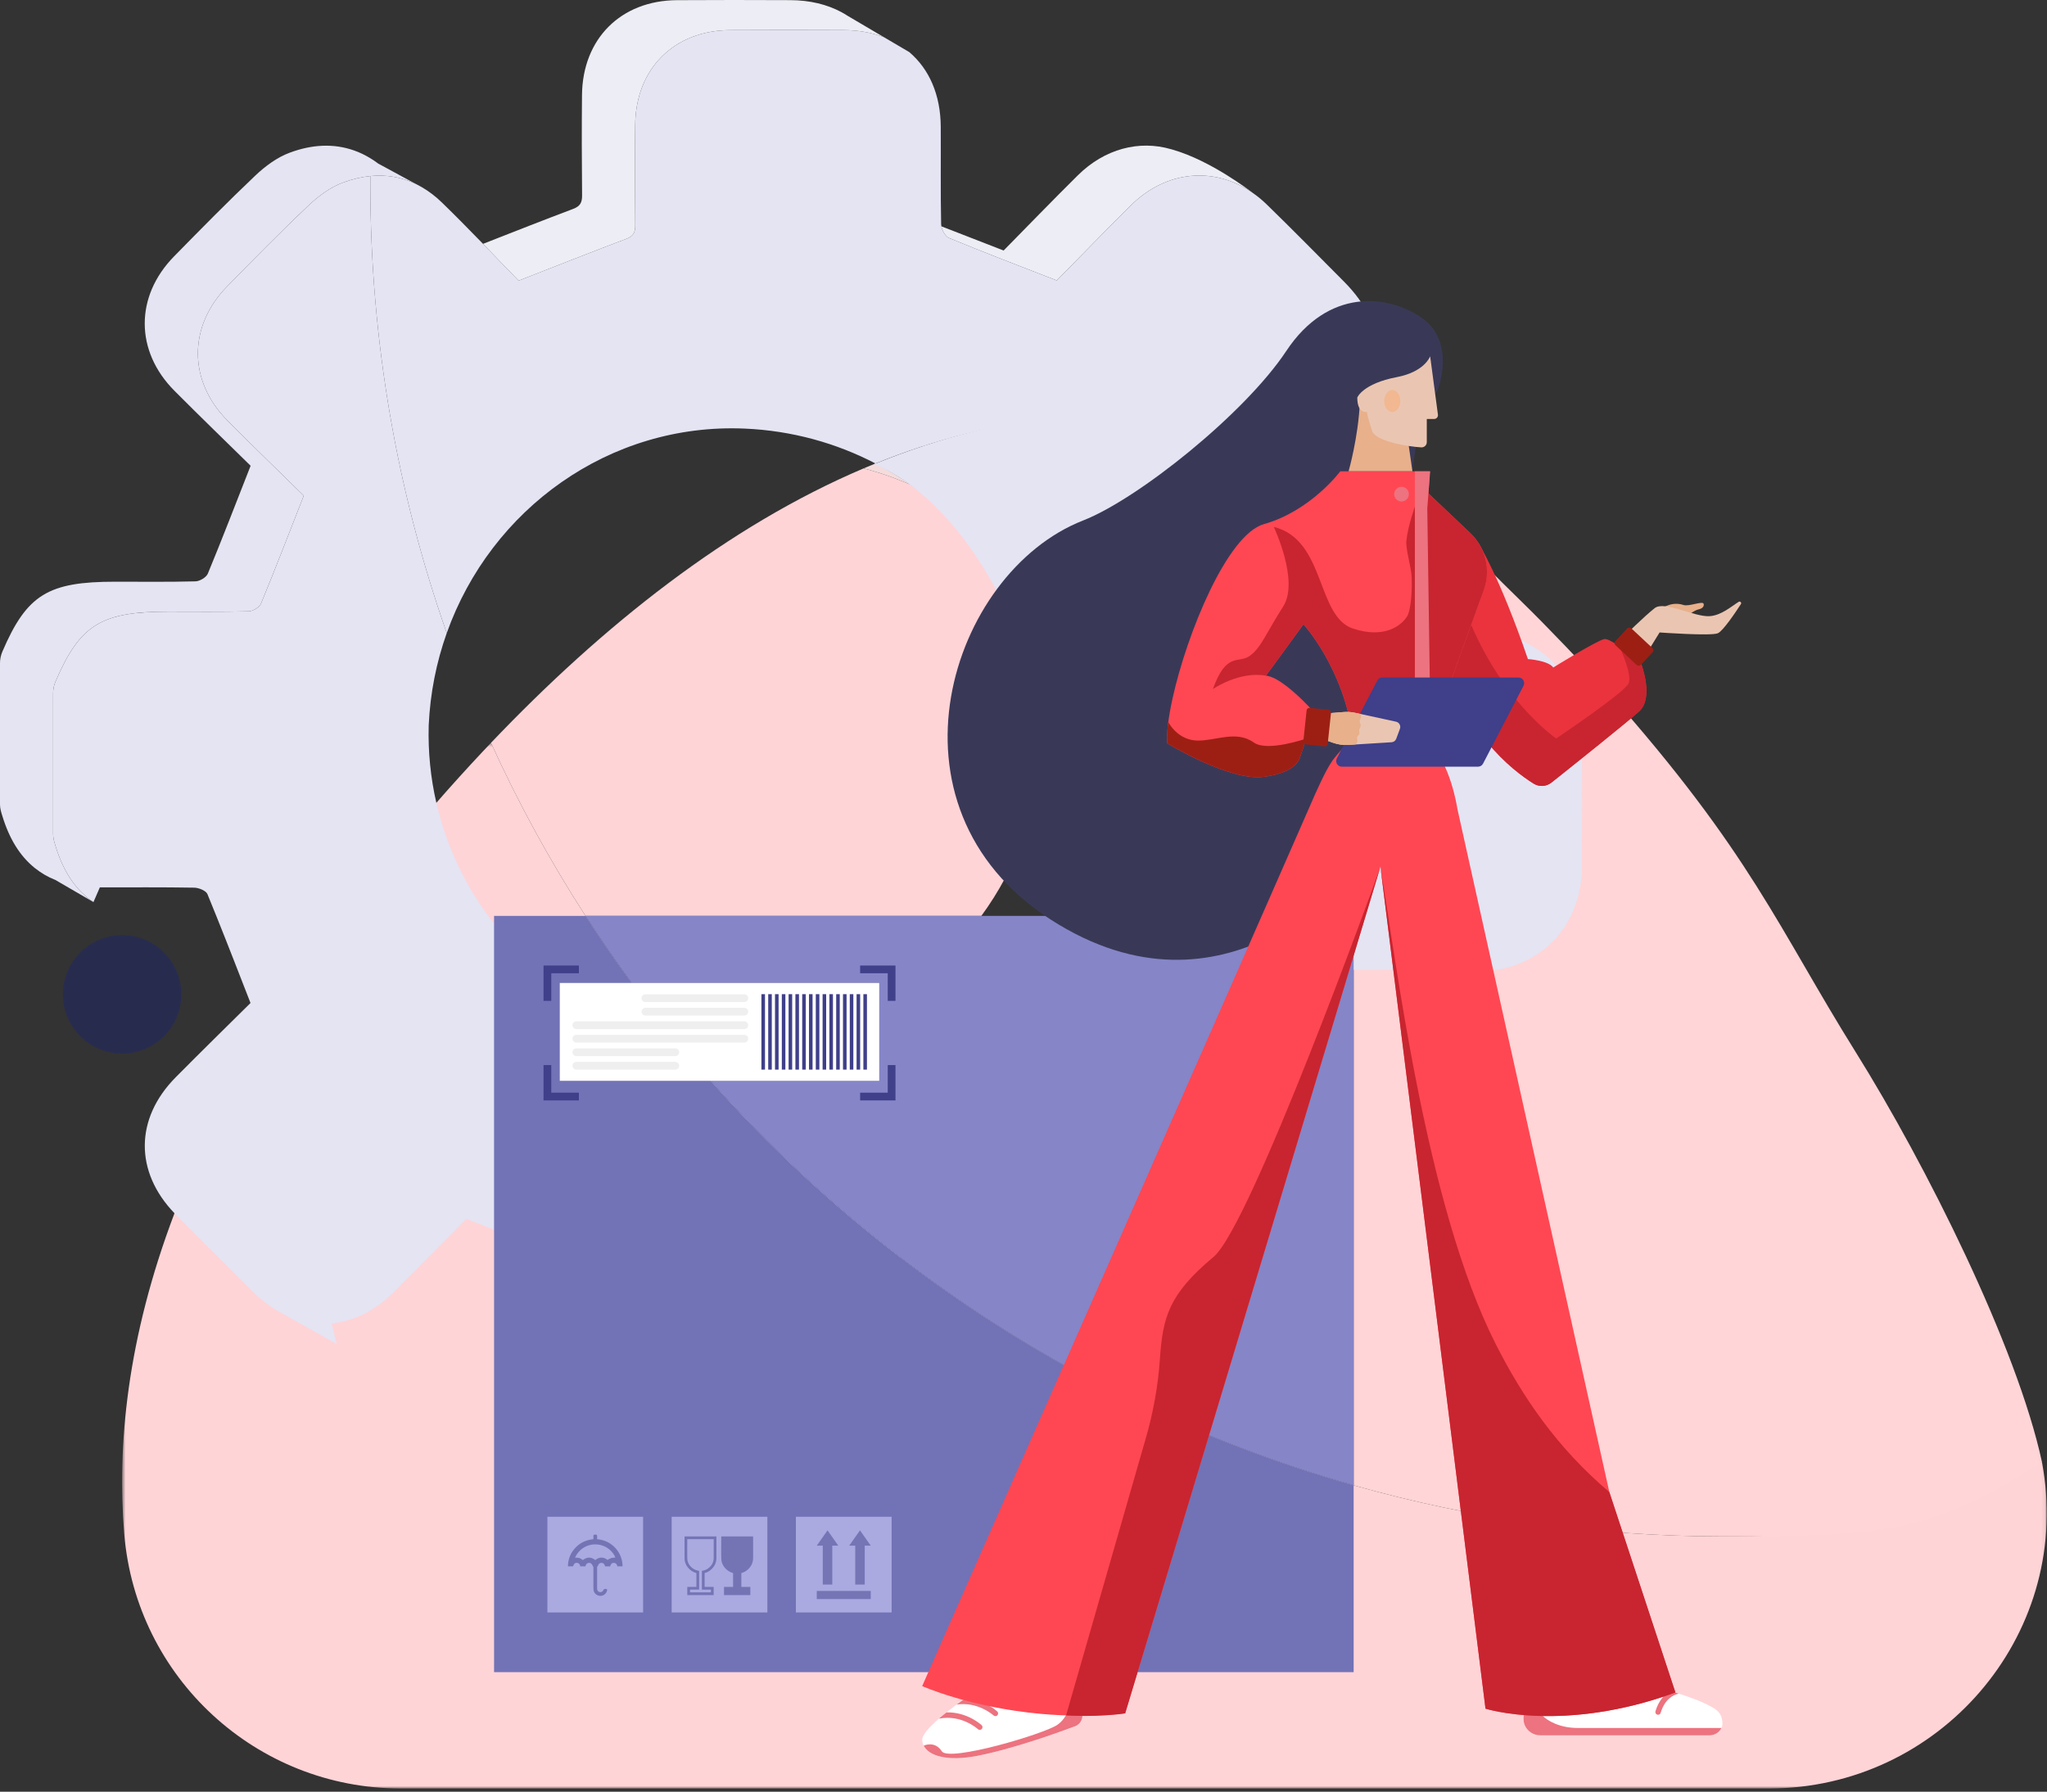
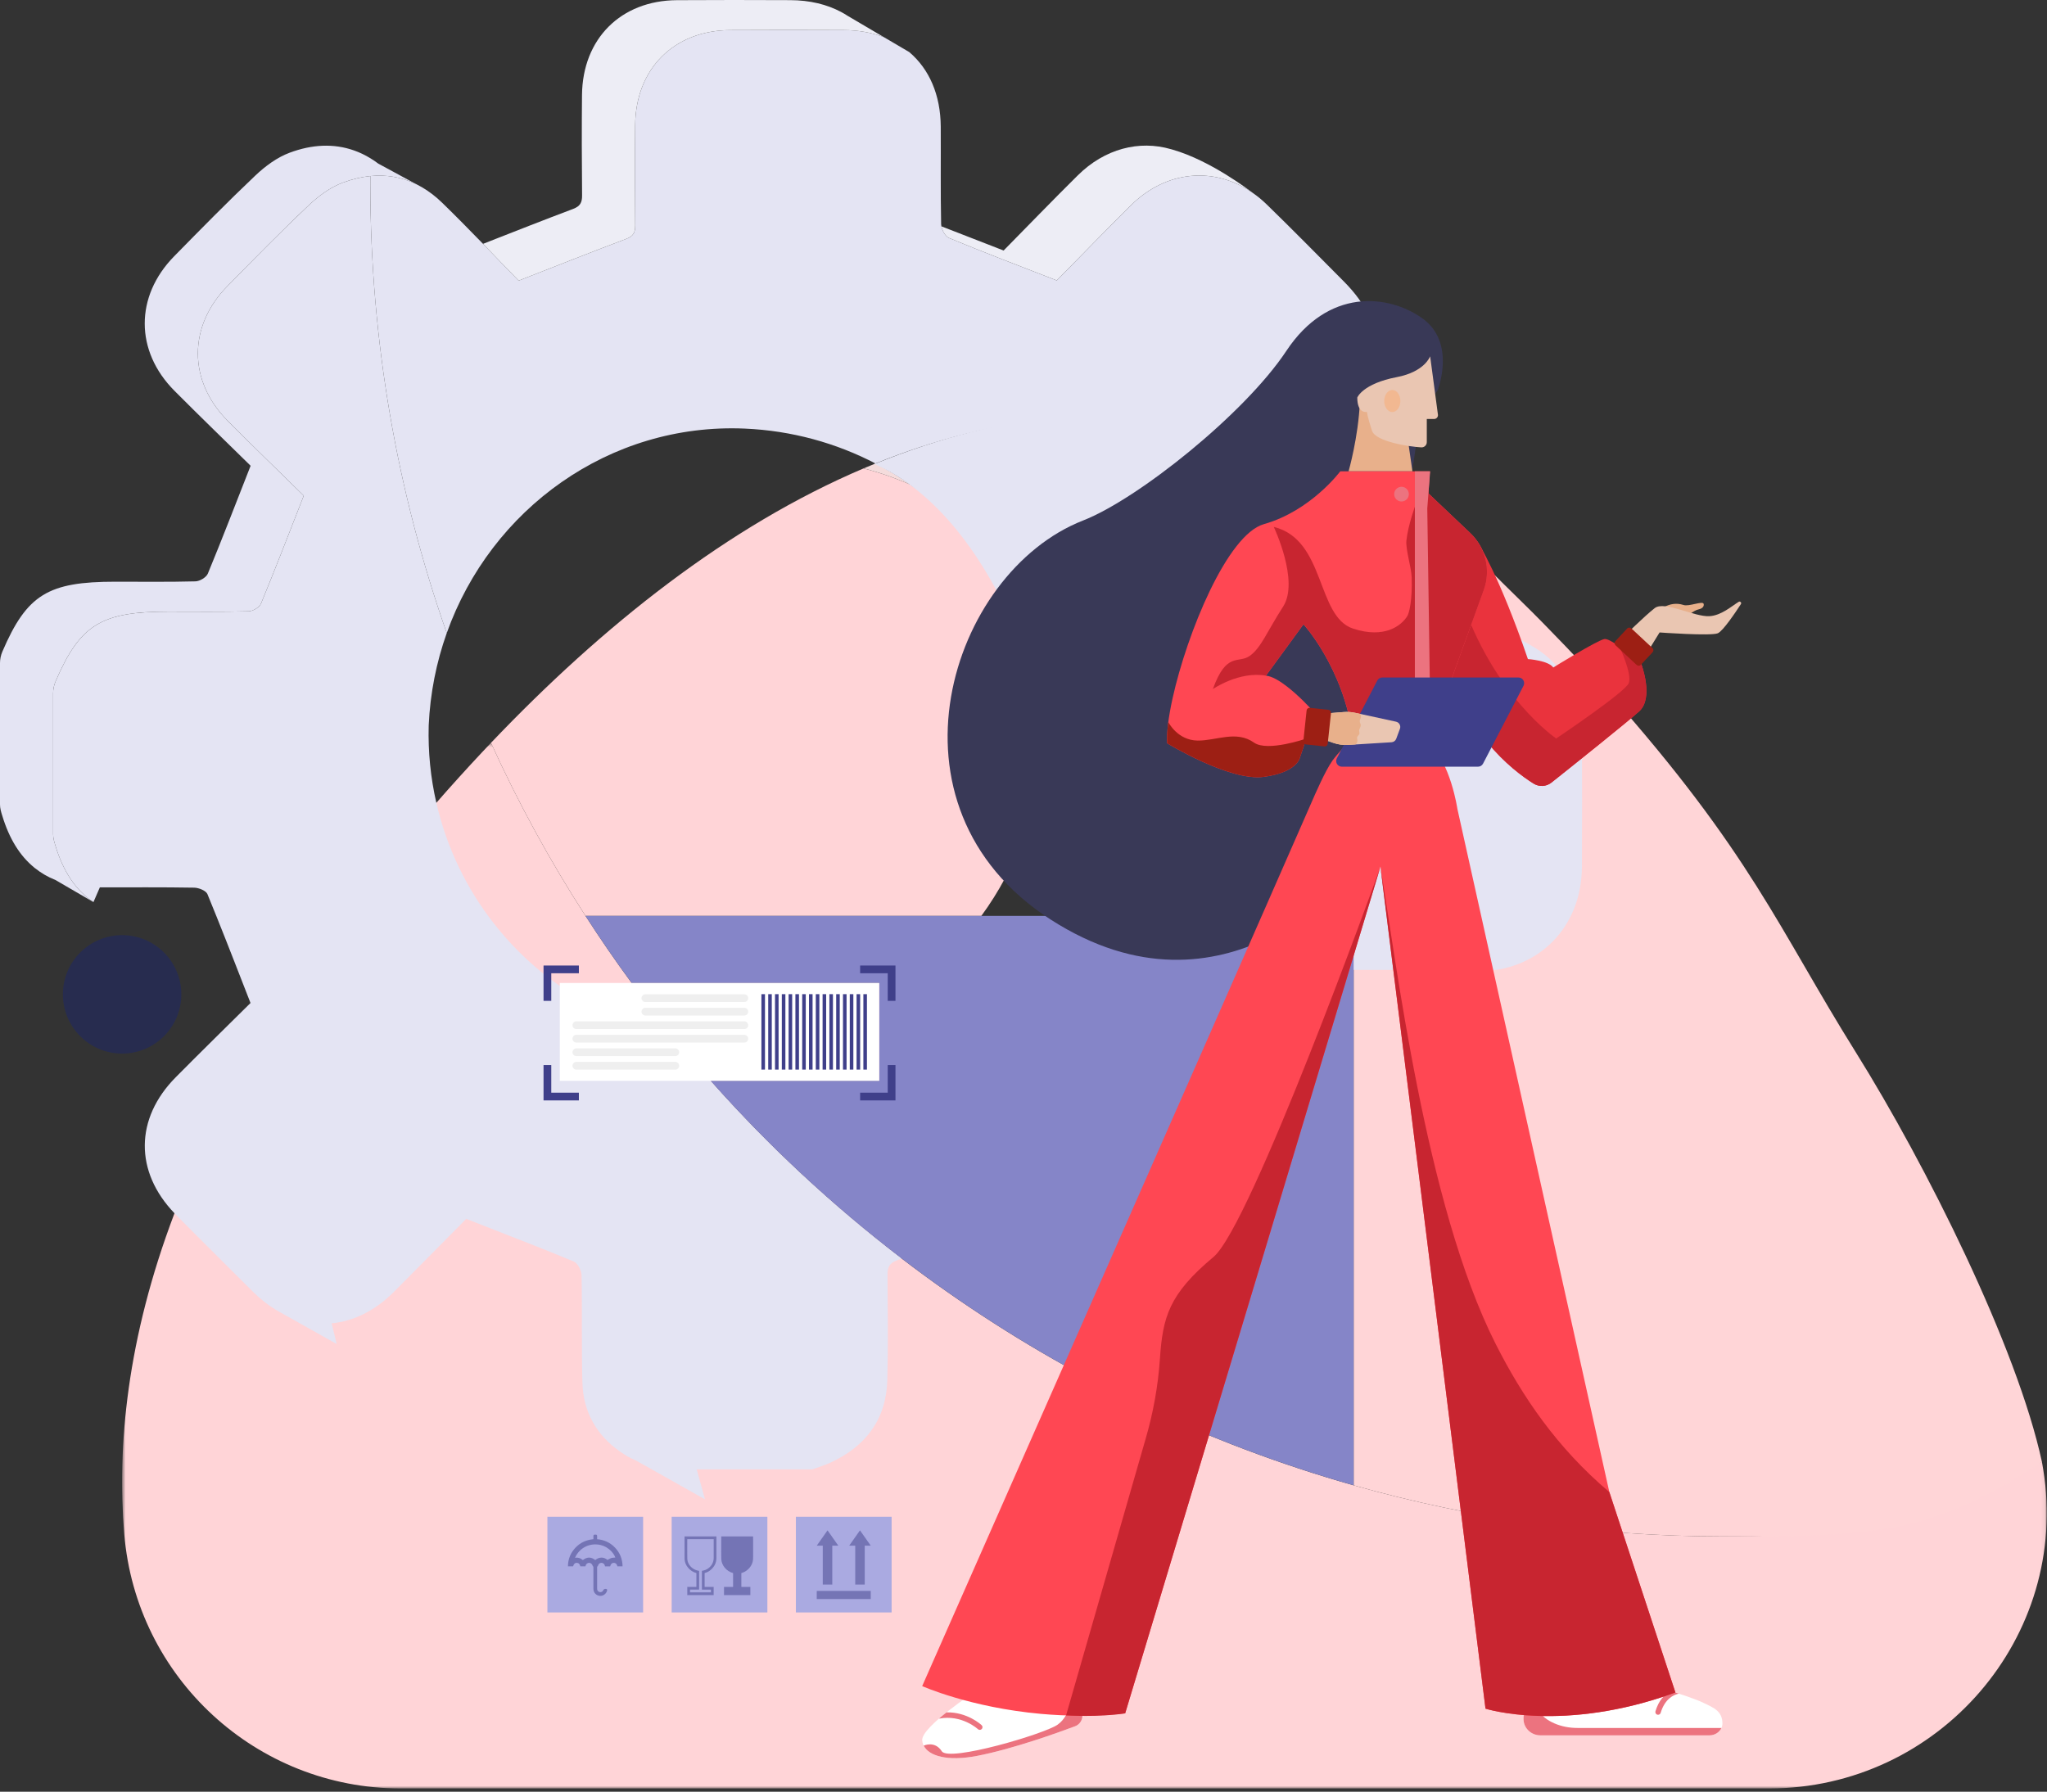
<svg xmlns="http://www.w3.org/2000/svg" width="530" height="464" viewBox="0 0 530 464" fill="none">
  <rect x="0" y="0" width="530" height="464" fill="#333333" stroke="none" />
  <path fill-rule="evenodd" clip-rule="evenodd" d="M127.12 192.373C134.197 207.956 142.386 222.932 151.598 237.19H254.081C263.229 224.744 268.888 209.443 269.537 192.648C270.587 165.274 257.055 140.458 235.749 125.531C231.859 123.811 227.799 122.388 223.606 121.295C188.479 136.215 156.031 162.011 127.12 192.373Z" fill="#FFD4D7" />
  <path fill-rule="evenodd" clip-rule="evenodd" d="M382.89 161.855C382.96 161.898 383.024 161.933 383.087 161.975H383.108L382.89 161.855Z" fill="#F4DCDC" />
  <path fill-rule="evenodd" clip-rule="evenodd" d="M223.607 121.295C227.8 122.387 231.86 123.811 235.75 125.531C232.86 123.508 229.83 121.661 226.672 120.026C225.65 120.435 224.628 120.858 223.607 121.295Z" fill="#F4DCDC" />
  <mask id="mask0_159_383" style="mask-type:luminance" maskUnits="userSpaceOnUse" x="31" y="192" width="499" height="272">
    <path fill-rule="evenodd" clip-rule="evenodd" d="M529.938 192.373H31.616V463.152H529.938V192.373Z" fill="white" />
  </mask>
  <g mask="url(#mask0_159_383)">
    <path fill-rule="evenodd" clip-rule="evenodd" d="M103.742 463.152H458.026C501.984 463.152 536.011 423.953 529.025 380.553C528.92 379.905 528.809 379.253 528.692 378.599C492.692 391.095 486.457 397.882 446.2 397.882C413.011 397.882 380.908 393.265 350.483 384.646C312.34 373.834 276.84 356.722 245.188 334.507C241.22 331.723 237.308 328.862 233.467 325.916C215.53 312.194 198.968 296.773 183.998 279.893H227.645V254.556H163.552C159.387 248.897 155.405 243.104 151.599 237.19C142.387 222.933 134.198 207.956 127.122 192.373C126.346 193.191 125.571 194.008 124.796 194.833C120.793 199.104 116.846 203.466 112.977 207.899C105.943 215.948 99.149 224.222 92.608 232.623C86.004 241.102 80.056 249.397 74.721 257.495C66.334 270.196 59.434 282.424 53.81 294.137C53.612 294.532 53.422 294.927 53.246 295.321C50.18 301.77 47.509 308.064 45.176 314.195C32.855 346.654 30.29 374.611 32.169 397.251C35.26 434.493 66.371 463.152 103.742 463.152Z" fill="#FFD4D7" />
  </g>
  <path fill-rule="evenodd" clip-rule="evenodd" d="M383.109 161.975H383.088C383.025 161.933 382.961 161.898 382.891 161.856L383.109 161.975ZM14.378 176.487C20.736 161.672 26.282 158.395 43.599 158.395C50.534 158.395 57.469 158.487 64.397 158.303C65.504 158.268 67.181 157.267 67.583 156.295C71.297 147.288 74.8 138.189 78.648 128.371C72.474 122.296 65.616 115.685 58.907 108.926C48.709 98.657 48.68 84.505 58.836 74.145C65.764 67.076 72.707 60 79.902 53.192C82.447 50.781 85.498 48.512 88.74 47.307C91.172 46.398 93.554 45.827 95.887 45.594C95.88 46.249 95.88 46.905 95.88 47.56C95.88 88.36 102.857 127.525 115.67 163.942C112.999 171.441 111.378 179.475 110.998 187.869C110.807 194.741 111.498 201.458 112.978 207.899C115.621 219.444 120.78 230.107 127.92 239.206C131.93 244.33 136.567 248.96 141.733 252.97C142.783 253.781 143.848 254.563 144.94 255.324C149.141 258.263 153.651 260.801 158.43 262.88C159.727 263.458 161.044 263.993 162.384 264.487C164.364 265.234 166.394 265.903 168.459 266.488C170.193 266.982 171.955 267.411 173.745 267.785C174.076 267.863 174.407 267.926 174.738 267.989C179.157 268.87 183.732 269.378 188.425 269.498C190.166 269.54 191.893 269.526 193.606 269.455H193.613C194.804 269.413 195.974 269.343 197.144 269.237C197.454 269.216 197.764 269.188 198.067 269.152C198.349 269.131 198.631 269.103 198.906 269.068C199.216 269.04 199.526 269.004 199.829 268.962C200.104 268.934 200.386 268.899 200.661 268.863L201.591 268.736C201.873 268.694 202.148 268.659 202.423 268.61C202.733 268.567 203.043 268.518 203.346 268.462C203.628 268.419 203.903 268.37 204.184 268.321C204.495 268.271 204.798 268.215 205.108 268.144C205.39 268.102 205.672 268.046 205.946 267.989C206.257 267.926 206.56 267.863 206.87 267.792C207.152 267.743 207.426 267.679 207.701 267.616C208.011 267.545 208.322 267.475 208.625 267.397C208.907 267.341 209.181 267.271 209.463 267.2C209.773 267.123 210.076 267.045 210.387 266.953C210.669 266.89 210.95 266.812 211.225 266.735C211.535 266.657 211.846 266.566 212.149 266.474C212.423 266.404 212.705 266.319 212.98 266.234C213.29 266.143 213.6 266.051 213.911 265.946C214.192 265.868 214.467 265.776 214.742 265.685C215.052 265.586 215.362 265.487 215.665 265.382C215.947 265.283 216.229 265.191 216.504 265.093C216.814 264.98 217.124 264.874 217.427 264.754C217.709 264.656 217.991 264.557 218.266 264.444C218.576 264.332 218.886 264.212 219.189 264.085C219.471 263.986 219.746 263.873 220.021 263.754C220.331 263.634 220.641 263.507 220.944 263.373C221.226 263.26 221.508 263.14 221.783 263.014C222.093 262.887 222.403 262.746 222.706 262.605C222.988 262.485 223.263 262.358 223.545 262.224C223.855 262.083 224.158 261.942 224.468 261.78C225.54 261.28 226.604 260.737 227.647 260.166V279.893H183.999C198.969 296.773 215.532 312.194 233.468 325.916C233.053 326.078 232.644 326.233 232.228 326.388C230.163 327.156 229.775 328.284 229.789 330.229C229.853 339.264 229.973 348.307 229.74 357.342C229.479 367.519 224.207 374.504 215.109 378.733C213.565 379.444 211.916 379.931 210.316 380.53H180.391L182.343 387.599L182.526 388.275L178.622 386.076H178.615L174.189 383.581L164.85 378.324C163.807 377.866 162.785 377.358 161.82 376.759C161.34 376.463 160.882 376.153 160.431 375.836L160.417 375.829C154.434 371.593 151.022 365.631 150.797 358.082C150.522 348.807 150.769 339.518 150.571 330.236C150.571 330.06 150.55 329.87 150.508 329.672C150.268 328.488 149.423 327.051 148.549 326.684C141.804 323.879 135.003 321.229 127.92 318.466C125.551 317.543 123.148 316.606 120.71 315.647C114.839 321.581 108.418 328.108 101.955 334.585C97.078 339.469 91.51 342.168 85.865 342.697L87.176 348.053L84.772 346.707L72.805 339.983C72.403 339.772 72.009 339.546 71.607 339.314L71.572 339.286C69.465 338.031 67.428 336.445 65.497 334.521C58.843 327.868 52.148 321.257 45.537 314.569C45.41 314.442 45.29 314.322 45.178 314.195C34.831 303.426 34.923 289.669 45.481 278.991C52.007 272.394 58.646 265.91 64.862 259.743C61.895 252.153 59.062 244.802 56.144 237.55C55.341 235.541 54.53 233.539 53.706 231.545C53.332 230.643 51.464 229.896 50.28 229.875C42.14 229.734 33.993 229.804 25.852 229.797L24.196 233.61C19.622 230.565 16.38 225.723 14.35 219V218.986C14.047 218.027 13.758 217.069 13.758 216.061V179.489C13.758 178.46 13.977 177.431 14.378 176.487Z" fill="#E4E4F3" />
  <path fill-rule="evenodd" clip-rule="evenodd" d="M-0.002 171.737V208.315C-0.002 209.316 0.28 210.274 0.583 211.233C0.583 211.24 0.59 211.24 0.59 211.247C2.388 217.188 5.136 221.643 8.907 224.701L8.879 224.708L8.991 224.772C10.598 226.062 12.381 227.112 14.362 227.894L24.194 233.61C19.62 230.565 16.378 225.723 14.348 219V218.986C14.045 218.027 13.756 217.069 13.756 216.061V179.489C13.756 178.46 13.974 177.431 14.376 176.487C20.733 161.672 26.28 158.395 43.596 158.395C50.532 158.395 57.467 158.487 64.395 158.304C65.501 158.268 67.179 157.267 67.58 156.295C71.294 147.288 74.797 138.189 78.645 128.371C72.472 122.296 65.614 115.685 58.904 108.926C48.706 98.657 48.678 84.505 58.834 74.145C65.762 67.076 72.704 60 79.9 53.192C82.444 50.781 85.496 48.512 88.738 47.307C91.169 46.398 93.552 45.827 95.885 45.594C100.043 45.185 104.025 45.862 107.746 47.68L97.936 42.366C97.28 41.873 96.611 41.415 95.934 41.006C94.538 40.146 93.101 39.462 91.628 38.948L91.606 38.941C86.44 37.13 80.83 37.362 74.981 39.554C71.739 40.759 68.68 43.029 66.135 45.439C58.947 52.247 52.005 59.323 45.069 66.392C34.92 76.753 34.942 90.905 45.14 101.174C51.856 107.932 58.714 114.543 64.888 120.619C61.033 130.436 57.537 139.535 53.816 148.542C53.414 149.515 51.744 150.516 50.63 150.551C43.702 150.734 36.767 150.642 29.832 150.642C12.515 150.642 6.976 153.92 0.619 168.734C0.21 169.679 -0.002 170.708 -0.002 171.737Z" fill="#E4E4F3" />
  <path fill-rule="evenodd" clip-rule="evenodd" d="M16.282 257.506C16.282 265.975 23.147 272.84 31.616 272.84C40.084 272.84 46.949 265.975 46.949 257.506C46.949 249.038 40.084 242.173 31.616 242.173C23.147 242.173 16.282 249.038 16.282 257.506Z" fill="#272C4F" />
  <path fill-rule="evenodd" clip-rule="evenodd" d="M329.359 128.389C332.41 136.184 335.3 143.443 338.07 150.618C344.533 150.568 350.989 150.54 357.437 150.787C361.68 150.949 365.521 152.055 368.806 153.923V153.916L382.295 161.521L382.697 161.753C382.76 161.788 382.824 161.824 382.887 161.859L383.106 161.979H383.085C389.893 166.081 394.136 173.523 394.241 182.516V182.671C394.305 192.827 394.298 202.983 394.241 213.132C394.171 227.334 384.064 237.475 369.933 237.546C363.449 237.574 356.965 237.595 350.481 237.567V384.649C380.907 393.269 413.01 397.885 446.198 397.885C486.456 397.885 499.643 397.417 528.691 378.602C522.243 348.749 498.644 301.552 480.489 272.493C460.451 240.412 453.385 220.924 416.355 179.242C410.083 172.181 400.509 162.199 394.286 156.123C366.108 128.587 367.671 126.859 340.854 117.098C336.879 121.017 332.988 124.822 329.359 128.389Z" fill="#FFD5D7" />
  <path fill-rule="evenodd" clip-rule="evenodd" d="M163.551 254.556C164.411 255.74 165.285 256.917 166.173 258.087V258.094C166.525 258.559 166.878 259.024 167.237 259.49C167.611 259.99 167.991 260.49 168.379 260.991C168.894 261.66 169.415 262.33 169.937 262.992C170.324 263.493 170.712 263.993 171.107 264.487C171.635 265.156 172.164 265.826 172.699 266.488C173.045 266.925 173.39 267.355 173.742 267.785C173.799 267.855 173.855 267.926 173.912 267.989C174.447 268.659 174.99 269.328 175.547 269.991C176.336 270.964 177.14 271.929 177.957 272.888C179.938 275.249 181.953 277.589 183.997 279.893H227.645V254.556H163.551Z" fill="#F2A5AD" />
  <path fill-rule="evenodd" clip-rule="evenodd" d="M226.392 120.166C258.618 134.371 276.265 187.916 274.857 224.446C274.286 239.394 281.71 239.136 274.857 251.179H361.01V251.594C368.208 251.626 375.406 251.602 382.603 251.571C398.29 251.492 409.509 240.224 409.587 224.446C409.649 213.17 409.657 201.886 409.587 190.602C409.524 180.532 404.807 172.192 397.202 167.611C397.132 167.564 397.061 167.525 396.983 167.478C396.913 167.439 396.842 167.4 396.772 167.361L396.326 167.102L381.351 158.653V158.661C377.706 156.586 373.442 155.356 368.732 155.176C361.573 154.902 354.407 154.934 347.233 154.988C344.158 147.017 340.95 138.951 337.563 130.291C341.592 126.329 345.911 122.1 350.323 117.746C344.182 115.499 338.079 113.635 332.016 112.132C294.048 102.672 260.511 106.337 226.392 120.166Z" fill="#E4E4F3" />
  <path fill-rule="evenodd" clip-rule="evenodd" d="M382.89 161.855C382.96 161.898 383.024 161.933 383.087 161.975H383.108L382.89 161.855Z" fill="#F2A5AD" />
  <path fill-rule="evenodd" clip-rule="evenodd" d="M243.742 58.611C243.968 59.795 244.82 61.254 245.701 61.621C254.702 65.349 263.814 68.81 273.611 72.629C279.595 66.554 286.128 59.795 292.802 53.177C301.929 44.135 314.355 43.029 324.285 49.907C323.658 49.421 313.516 41.591 303.579 38.743C303.501 38.722 303.431 38.701 303.353 38.68C303.304 38.666 303.247 38.645 303.198 38.631V38.638C294.945 36.234 286.029 38.504 279.045 45.425C272.364 52.043 265.837 58.802 259.854 64.877C254.293 62.713 248.958 60.662 243.742 58.611Z" fill="#EDEDF5" />
  <path fill-rule="evenodd" clip-rule="evenodd" d="M227.647 279.893H184C198.969 296.773 215.532 312.194 233.469 325.916C237.31 328.862 241.221 331.723 245.189 334.507C276.841 356.722 312.341 373.834 350.484 384.646V237.19H151.601C155.406 243.104 159.389 248.897 163.554 254.556H227.647V279.893Z" fill="#8585C8" />
-   <path fill-rule="evenodd" clip-rule="evenodd" d="M127.92 237.19V433.029H350.484V384.646C312.341 373.834 276.841 356.722 245.189 334.507C241.221 331.723 237.31 328.862 233.469 325.916C215.532 312.194 198.969 296.773 184 279.893H227.647V254.556H163.554C159.389 248.897 155.406 243.103 151.601 237.19H127.92Z" fill="#7272B6" />
  <path fill-rule="evenodd" clip-rule="evenodd" d="M230.852 417.57H206.07V392.788H230.852V417.57Z" fill="#AAAAE1" />
  <path fill-rule="evenodd" clip-rule="evenodd" d="M227.645 279.893H144.938V254.556H227.645V279.893Z" fill="white" />
  <path fill-rule="evenodd" clip-rule="evenodd" d="M198.684 417.57H173.902V392.788H198.684V417.57Z" fill="#AAAAE1" />
  <path fill-rule="evenodd" clip-rule="evenodd" d="M166.512 417.57H141.73V392.788H166.512V417.57Z" fill="#AAAAE1" />
  <path opacity="0.5" fill-rule="evenodd" clip-rule="evenodd" d="M186.752 403.689C186.724 402.498 186.731 401.293 186.738 400.123C186.738 399.615 186.745 399.101 186.745 398.586V397.882H194.991V398.586L194.998 400.031C194.998 401.173 195.005 402.315 194.991 403.456C194.984 404.739 194.449 405.81 193.405 406.642C192.976 406.98 192.496 407.22 191.947 407.368V410.955H194.279V413.077H187.457V410.948H189.804V407.368C188.105 406.924 186.787 405.359 186.752 403.689Z" fill="#3F3F8A" />
  <path opacity="0.5" fill-rule="evenodd" clip-rule="evenodd" d="M180.996 411.653H178.656V412.372H184.076V411.66H181.736V406.79C182.377 406.698 182.962 406.487 183.463 406.085C184.308 405.416 184.781 404.542 184.788 403.449C184.802 401.828 184.788 400.207 184.788 398.586H177.944C177.944 400.285 177.916 401.976 177.951 403.668C177.986 405.127 179.234 406.466 180.721 406.741C180.813 406.762 180.904 406.776 181.01 406.797V411.448C181.01 411.512 181.003 411.575 180.996 411.653ZM177.246 403.689C177.225 402.498 177.232 401.285 177.239 400.123V397.881H185.492V400.038C185.499 401.18 185.506 402.314 185.492 403.456C185.485 404.739 184.949 405.81 183.899 406.642C183.476 406.98 182.997 407.22 182.44 407.368V410.955H184.78V413.077H177.951V410.948H180.305V407.368C178.606 406.924 177.288 405.359 177.246 403.689Z" fill="#3F3F8A" />
  <path opacity="0.5" fill-rule="evenodd" clip-rule="evenodd" d="M150.908 404.013C151.987 403.153 153.051 403.146 154.122 404.006C155.165 403.104 156.441 403.217 157.28 403.978C157.611 403.802 157.921 403.59 158.259 403.485C158.598 403.379 158.971 403.386 159.323 403.351C158.851 401.983 157.125 400.137 154.552 399.961C151.775 399.763 149.647 401.504 148.886 403.407C149.668 403.287 150.337 403.492 150.908 404.013ZM148.252 401.723C149.548 399.841 151.36 398.826 153.643 398.593V397.748C153.643 397.536 153.749 397.423 153.953 397.423C154.045 397.416 154.129 397.416 154.214 397.416C154.51 397.423 154.602 397.508 154.602 397.811V398.6C156.448 398.762 158.02 399.481 159.274 400.82C160.536 402.174 161.163 403.773 161.191 405.627H159.852C159.74 405.056 159.415 404.739 158.957 404.725C158.457 404.711 158.154 404.986 157.971 405.634H156.66C156.653 405.585 156.638 405.549 156.631 405.514C156.512 405.021 156.173 404.725 155.722 404.725C155.271 404.725 154.94 405.014 154.813 405.507C154.806 405.549 154.778 405.62 154.757 405.627C154.559 405.641 154.602 405.782 154.602 405.902V411.308C154.602 411.406 154.609 411.512 154.623 411.611C154.672 411.963 154.947 412.245 155.285 412.301C155.631 412.365 156.018 412.217 156.152 411.886C156.3 411.526 156.554 411.456 156.892 411.484C157.153 411.512 157.245 411.625 157.188 411.871C157.005 412.738 156.159 413.366 155.292 413.274C154.362 413.182 153.671 412.456 153.65 411.54C153.643 411.272 153.643 410.997 153.643 410.723V405.881C153.643 405.803 153.615 405.719 153.58 405.655C153.537 405.578 153.446 405.521 153.425 405.444C153.319 405.035 152.967 404.732 152.551 404.725C152.121 404.718 151.74 405 151.634 405.416C151.613 405.493 151.599 405.564 151.585 405.627H150.26C150.147 405.063 149.837 404.753 149.379 404.725C148.879 404.697 148.576 404.972 148.371 405.627H147.053C147.067 404.196 147.448 402.892 148.252 401.723Z" fill="#3F3F8A" />
  <path d="M230.852 259.188V251.04H222.704" stroke="#3F3F8A" stroke-width="2" />
  <path d="M230.852 275.822V283.97H222.704" stroke="#3F3F8A" stroke-width="2" />
  <path d="M141.731 259.188V251.04H149.879" stroke="#3F3F8A" stroke-width="2" />
  <path d="M141.731 275.822V283.97H149.879" stroke="#3F3F8A" stroke-width="2" />
  <path fill-rule="evenodd" clip-rule="evenodd" d="M224.465 276.995H223.541V257.456H224.465V276.995Z" fill="#3F3F8A" />
  <path fill-rule="evenodd" clip-rule="evenodd" d="M222.707 276.995H221.783V257.456H222.707V276.995Z" fill="#3F3F8A" />
  <path fill-rule="evenodd" clip-rule="evenodd" d="M220.945 276.995H220.021V257.456H220.945V276.995Z" fill="#3F3F8A" />
  <path fill-rule="evenodd" clip-rule="evenodd" d="M219.188 276.995H218.264V257.456H219.188V276.995Z" fill="#3F3F8A" />
  <path fill-rule="evenodd" clip-rule="evenodd" d="M217.426 276.995H216.502V257.456H217.426V276.995Z" fill="#3F3F8A" />
  <path fill-rule="evenodd" clip-rule="evenodd" d="M215.664 276.995H214.74V257.456H215.664V276.995Z" fill="#3F3F8A" />
  <path fill-rule="evenodd" clip-rule="evenodd" d="M213.906 276.995H212.982V257.456H213.906V276.995Z" fill="#3F3F8A" />
  <path fill-rule="evenodd" clip-rule="evenodd" d="M212.145 276.995H211.221V257.456H212.145V276.995Z" fill="#3F3F8A" />
  <path fill-rule="evenodd" clip-rule="evenodd" d="M210.387 276.995H209.463V257.456H210.387V276.995Z" fill="#3F3F8A" />
  <path fill-rule="evenodd" clip-rule="evenodd" d="M208.625 276.995H207.701V257.456H208.625V276.995Z" fill="#3F3F8A" />
  <path fill-rule="evenodd" clip-rule="evenodd" d="M206.867 276.995H205.943V257.456H206.867V276.995Z" fill="#3F3F8A" />
  <path fill-rule="evenodd" clip-rule="evenodd" d="M205.105 276.995H204.181V257.456H205.105V276.995Z" fill="#3F3F8A" />
  <path fill-rule="evenodd" clip-rule="evenodd" d="M203.348 276.995H202.424V257.456H203.348V276.995Z" fill="#3F3F8A" />
  <path fill-rule="evenodd" clip-rule="evenodd" d="M201.586 276.995H200.662V257.456H201.586V276.995Z" fill="#3F3F8A" />
  <path fill-rule="evenodd" clip-rule="evenodd" d="M199.828 276.995H198.904V257.456H199.828V276.995Z" fill="#3F3F8A" />
  <path fill-rule="evenodd" clip-rule="evenodd" d="M198.066 276.995H197.142V257.456H198.066V276.995Z" fill="#3F3F8A" />
  <g opacity="0.5">
    <path fill-rule="evenodd" clip-rule="evenodd" d="M219.871 400.275L222.661 396.309L225.453 400.275H223.893V410.348H221.43V400.275H219.871Z" fill="#3F3F8A" />
    <path fill-rule="evenodd" clip-rule="evenodd" d="M211.468 400.275L214.26 396.309L217.051 400.275H215.491V410.348H213.028V400.275H211.468Z" fill="#3F3F8A" />
    <path fill-rule="evenodd" clip-rule="evenodd" d="M225.453 414.097H211.469V412H225.453V414.097Z" fill="#3F3F8A" />
  </g>
  <path fill-rule="evenodd" clip-rule="evenodd" d="M167.097 259.489H192.722C193.274 259.489 193.723 259.04 193.723 258.488C193.723 257.935 193.274 257.486 192.722 257.486H167.097C166.544 257.486 166.096 257.935 166.096 258.488C166.096 259.04 166.544 259.489 167.097 259.489Z" fill="#EFEFEF" />
  <path fill-rule="evenodd" clip-rule="evenodd" d="M167.097 262.99H192.722C193.274 262.99 193.723 262.542 193.723 261.989C193.723 261.436 193.274 260.988 192.722 260.988H167.097C166.544 260.988 166.096 261.436 166.096 261.989C166.096 262.542 166.544 262.99 167.097 262.99Z" fill="#EFEFEF" />
  <path fill-rule="evenodd" clip-rule="evenodd" d="M149.227 266.491H192.722C193.274 266.491 193.723 266.043 193.723 265.491C193.723 264.937 193.274 264.489 192.722 264.489H149.227C148.674 264.489 148.226 264.937 148.226 265.491C148.226 266.043 148.674 266.491 149.227 266.491Z" fill="#EFEFEF" />
  <path fill-rule="evenodd" clip-rule="evenodd" d="M149.227 269.993H192.722C193.274 269.993 193.723 269.544 193.723 268.992C193.723 268.438 193.274 267.99 192.722 267.99H149.227C148.674 267.99 148.226 268.438 148.226 268.992C148.226 269.544 148.674 269.993 149.227 269.993Z" fill="#EFEFEF" />
  <path fill-rule="evenodd" clip-rule="evenodd" d="M174.851 274.993H149.225C148.673 274.993 148.225 275.441 148.225 275.994C148.225 276.547 148.673 276.995 149.225 276.995H174.851C175.404 276.995 175.852 276.547 175.852 275.994C175.852 275.441 175.404 274.993 174.851 274.993Z" fill="#EFEFEF" />
  <path fill-rule="evenodd" clip-rule="evenodd" d="M174.851 271.492H149.225C148.673 271.492 148.225 271.94 148.225 272.493C148.225 273.046 148.673 273.494 149.225 273.494H174.851C175.404 273.494 175.852 273.046 175.852 272.493C175.852 271.94 175.404 271.492 174.851 271.492Z" fill="#EFEFEF" />
  <path fill-rule="evenodd" clip-rule="evenodd" d="M95.881 47.56C95.881 88.36 102.858 127.525 115.671 163.942C127.103 131.818 157.818 109.476 192.824 110.991C205.038 111.52 216.512 114.734 226.675 120.026C257.411 107.58 290.162 103.527 324.366 112.041C329.828 113.394 335.325 115.072 340.858 117.095C343.212 114.776 345.601 112.422 347.976 110.061C359.746 98.361 359.725 84.71 347.955 72.897C341.316 66.23 334.726 59.506 327.981 52.952C326.811 51.81 325.585 50.802 324.316 49.928C324.302 49.914 324.295 49.907 324.288 49.907C314.358 43.029 301.932 44.135 292.805 53.178C286.131 59.795 279.598 66.554 273.614 72.63C263.818 68.81 254.705 65.349 245.704 61.621C244.824 61.254 243.971 59.795 243.745 58.611C243.703 58.421 243.682 58.238 243.675 58.069C243.499 49.654 243.625 41.231 243.576 32.816C243.527 24.528 240.574 17.875 235.45 13.512L235.429 13.491L228.839 9.615C225.745 8.438 222.228 7.803 218.373 7.789C208.59 7.754 198.808 7.726 189.026 7.796C174.521 7.888 164.612 17.783 164.457 32.337C164.365 41.006 164.386 49.675 164.471 58.337C164.492 60.204 163.977 61.177 162.131 61.867C153.124 65.257 144.187 68.817 134.285 72.679C131.325 69.655 128.245 66.434 125.066 63.15C121.634 59.619 118.096 56.018 114.473 52.494C112.824 50.887 111.097 49.569 109.307 48.519C109.286 48.505 109.265 48.491 109.244 48.484L107.876 47.743L107.75 47.68C104.028 45.862 100.046 45.185 95.888 45.594C95.881 46.249 95.881 46.905 95.881 47.56Z" fill="#E4E4F3" />
  <path fill-rule="evenodd" clip-rule="evenodd" d="M125.063 63.15C128.242 66.434 131.322 69.655 134.282 72.679C144.184 68.817 153.121 65.257 162.128 61.867C163.974 61.177 164.489 60.204 164.468 58.337C164.383 49.675 164.362 41.006 164.454 32.337C164.609 17.783 174.518 7.888 189.023 7.796C198.805 7.726 208.587 7.754 218.37 7.789C222.225 7.803 225.742 8.438 228.836 9.615L219.462 4.096C218.927 3.744 218.377 3.419 217.806 3.116L217.799 3.109C214.092 1.136 209.652 0.051 204.605 0.037C194.823 0.001 185.04 -0.027 175.258 0.044C160.754 0.135 150.844 10.03 150.689 24.584C150.605 33.253 150.626 41.922 150.71 50.584C150.731 52.452 150.21 53.424 148.363 54.115C140.759 56.976 133.196 59.965 125.063 63.15Z" fill="#EDEDF5" />
  <path fill-rule="evenodd" clip-rule="evenodd" d="M280.253 444.519C280.162 445.66 279.421 446.644 278.349 447.046C273.952 448.696 262.165 452.948 253.004 454.712C243.987 456.449 239 454.165 238.772 450.674C238.542 447.182 252.592 437.982 252.592 437.982L280.398 442.69L280.253 444.519Z" fill="white" />
  <path fill-rule="evenodd" clip-rule="evenodd" d="M239.161 452.068C239.233 452.033 242.036 450.72 243.849 453.521C245.686 456.359 270.464 449.005 273.814 446.644C275.898 445.176 276.244 443.278 277.261 442.159L280.398 442.69L280.253 444.519C280.162 445.66 279.421 446.644 278.349 447.046C273.951 448.695 262.165 452.948 253.004 454.712C245.259 456.203 240.498 454.726 239.161 452.068Z" fill="#EC737F" />
  <path fill-rule="evenodd" clip-rule="evenodd" d="M243.109 445.067C243.13 445.067 243.151 445.067 243.172 445.06C249.001 443.954 253.159 447.752 253.201 447.795C253.335 447.921 253.511 447.978 253.681 447.978C253.871 447.978 254.054 447.907 254.195 447.759C254.463 447.47 254.449 447.026 254.16 446.759C253.991 446.604 250.417 443.326 245.061 443.446C244.392 443.975 243.736 444.517 243.109 445.067Z" fill="#EC737F" />
-   <path fill-rule="evenodd" clip-rule="evenodd" d="M247.694 441.423C253.247 440.613 257.201 444.2 257.244 444.236C257.377 444.362 257.554 444.426 257.723 444.426C257.913 444.426 258.103 444.355 258.237 444.2C258.505 443.918 258.491 443.474 258.209 443.207C258.047 443.059 254.777 440.056 249.808 439.894C249.167 440.345 248.448 440.86 247.694 441.423Z" fill="#EC737F" />
  <path fill-rule="evenodd" clip-rule="evenodd" d="M423.964 435.509C423.964 435.509 436.209 438.663 441.04 440.975C443.737 442.267 445.971 443.122 445.961 446.364C445.955 448.09 444.355 449.394 442.629 449.394H398.823C396.576 449.394 394.623 447.694 394.479 445.451C394.362 443.624 394.972 440.99 397.171 437.222L423.964 435.509Z" fill="white" />
  <path fill-rule="evenodd" clip-rule="evenodd" d="M442.626 449.394H398.82C396.573 449.394 394.62 447.694 394.476 445.451C394.383 443.99 394.771 442 396.047 439.34C396.746 440.086 397.467 441.093 398.072 442.451C398.905 444.326 400.712 445.532 402.447 446.292C404.336 447.119 406.395 447.484 408.457 447.484H445.707C445.195 448.623 443.951 449.394 442.626 449.394Z" fill="#EC737F" />
  <path fill-rule="evenodd" clip-rule="evenodd" d="M429.132 444.05C428.735 443.954 428.508 443.541 428.626 443.15C429.506 440.233 431.077 438.716 432.533 437.927C433.245 438.145 433.962 438.369 434.672 438.597C433.317 438.886 431.063 439.921 429.967 443.582C429.862 443.936 429.49 444.138 429.132 444.05Z" fill="#EC737F" />
  <path fill-rule="evenodd" clip-rule="evenodd" d="M429.188 158.481C429.188 158.481 432.014 155.394 435.908 156.675C437.283 157.128 440.801 155.569 441.083 156.342C441.256 156.812 441.016 157.547 439.79 157.807C438.565 158.067 436.981 159.475 436.981 159.475C436.981 159.475 429.262 159.558 429.188 158.481Z" fill="#E8B08B" />
  <path fill-rule="evenodd" clip-rule="evenodd" d="M373.846 168.525C378.296 189.23 391.512 199.451 397.073 202.927C398.516 203.829 400.363 203.724 401.695 202.664C407.113 198.354 421.296 187.035 424.415 184.209C428.283 180.697 424.951 171.957 424.951 171.957L424.93 171.938C424.626 171.664 422.123 169.421 419.268 167.397C417.601 166.222 416.078 165.347 415.366 165.497C413.373 165.913 402.164 172.863 402.164 172.863C400.86 171.02 395.599 170.681 395.599 170.681C388.221 149.109 382.698 140.484 382.698 140.484L378.195 154.744L373.846 168.525Z" fill="#EA333D" />
  <path fill-rule="evenodd" clip-rule="evenodd" d="M371.905 164.177L372.941 171.399L373.845 168.525C378.296 189.23 391.512 199.45 397.072 202.927C398.516 203.829 400.362 203.724 401.694 202.664C407.112 198.354 421.297 187.035 424.415 184.208C428.283 180.696 424.952 171.957 424.952 171.957L424.93 171.938L419.268 167.397C419.268 167.397 422.658 174.54 421.705 176.917C420.759 179.287 402.928 191.243 402.928 191.243C402.928 191.243 386.826 180.439 378.195 154.744L371.905 164.177Z" fill="#C82530" />
  <path fill-rule="evenodd" clip-rule="evenodd" d="M372.255 101.007C372.255 101.007 377.099 88.674 368.224 82.403C359.349 76.133 343.851 74.581 333.047 90.884C322.243 107.186 294.588 129.256 280.439 134.784C245.958 148.258 226.524 208.784 271.983 238.099C317.443 267.414 350.516 225.815 350.516 225.815L367.782 107.389L372.255 101.007Z" fill="#393957" />
  <path fill-rule="evenodd" clip-rule="evenodd" d="M364.359 112.77L365.703 122.057H349.165C349.165 122.057 351.697 113.273 352.092 104.094L358.186 106.705L364.359 112.77Z" fill="#E8B08B" />
  <path fill-rule="evenodd" clip-rule="evenodd" d="M361.641 97.665C368.938 96.272 370.288 92.259 370.288 92.259L372.297 107.338C372.405 107.945 371.938 108.503 371.321 108.503H369.42V114.5C369.42 115.278 368.771 115.895 367.995 115.854C365.084 115.704 356.19 114.413 355.239 111.563C354.006 107.861 353.928 106.663 353.928 106.663C353.928 106.663 351.421 107.269 351.421 102.95C351.421 102.95 352.827 99.347 361.641 97.665Z" fill="#EAC6B2" />
  <path fill-rule="evenodd" clip-rule="evenodd" d="M238.767 436.641C238.767 436.641 251.115 442.174 269.524 443.837H269.531C276.113 444.429 283.471 444.528 291.323 443.703L357.385 224.551C357.392 224.523 357.399 224.495 357.406 224.474C357.42 224.438 357.427 224.417 357.427 224.417L357.435 224.481L360.697 250.656L384.618 442.485C384.618 442.485 404.766 448.89 433.789 438.297L416.685 386.405L377.345 209.497C377.345 209.497 375.583 197.382 369.852 192.314L375.561 176.562L376.646 173.56L381.862 159.168L384.173 152.797C385.943 147.92 384.822 142.493 381.333 138.715C381.129 138.483 380.903 138.264 380.678 138.046L369.88 127.812C369.859 127.798 369.852 127.791 369.852 127.791L370.219 122.054H347.017C347.017 122.054 339.427 132.287 327.262 135.727C317.79 138.405 307.338 163.89 303.595 180.847C302.538 185.654 302.017 189.77 302.207 192.49C302.207 192.49 318.319 202.336 327.135 201.187C335.959 200.032 336.584 196.143 336.584 196.143L338.235 191.257L339.279 183.413C339.279 183.413 336.318 180.142 333.076 177.669C331.237 176.259 329.306 175.117 327.776 174.976L337.488 161.67C337.488 161.67 347.849 172.904 350.294 190.876C350.294 190.876 346.164 195.317 344.994 196.966C343.113 199.63 340.604 205.423 339.335 208.334C314.012 266.239 238.767 436.641 238.767 436.641Z" fill="#FF4753" />
  <path fill-rule="evenodd" clip-rule="evenodd" d="M323.6 169.839C326.553 167.71 327.97 163.693 332.227 157.075C336.477 150.457 329.8 136.452 329.8 136.452C343.268 139.757 340.777 159.649 350.327 162.785C358.546 165.484 362.874 161.975 364.378 159.538C364.868 158.743 365.703 155.336 365.508 149.547C365.417 146.851 363.906 142.32 364.142 139.978C364.534 136.098 366.494 130.758 366.494 130.758C366.494 130.758 366.014 181.397 367.438 180.452L369.855 192.314L350.298 190.877C347.852 172.905 337.492 161.67 337.492 161.67L327.78 174.977C320.852 173.736 314.029 178.444 314.029 178.444C317.574 168.619 320.64 171.967 323.6 169.839Z" fill="#C82530" />
  <path fill-rule="evenodd" clip-rule="evenodd" d="M302.493 186.998C302.493 186.998 304.836 191.72 310.087 191.784C314.917 191.843 320.078 189.048 324.689 192.314C328.165 194.777 338.238 191.257 338.238 191.257L336.587 196.144C336.587 196.144 335.962 200.032 327.138 201.188C318.321 202.337 302.21 192.491 302.21 192.491C302.107 191.027 302.211 189.159 302.493 186.998Z" fill="#9D1F14" />
  <path fill-rule="evenodd" clip-rule="evenodd" d="M360.971 127.966C360.971 129.017 361.823 129.869 362.874 129.869C363.925 129.869 364.777 129.017 364.777 127.966C364.777 126.915 363.925 126.063 362.874 126.063C361.823 126.063 360.971 126.915 360.971 127.966Z" fill="#EC737F" />
  <path fill-rule="evenodd" clip-rule="evenodd" d="M420.177 165.089C420.177 165.089 425.895 159.449 428.432 157.481C430.969 155.513 438.634 159.788 442.591 159.568C445.688 159.397 448.362 156.959 450.167 155.857C450.553 155.622 450.991 156.065 450.745 156.443C449.312 158.651 446.11 163.411 444.769 163.993C443.015 164.754 429.692 163.784 429.692 163.784L426.267 169.333L420.177 165.089Z" fill="#EAC6B2" />
  <path fill-rule="evenodd" clip-rule="evenodd" d="M416.689 386.406C403.113 374.905 394.143 361.675 387.218 347.969C368.985 311.885 361.363 247.754 357.41 224.474L384.621 442.486C384.621 442.486 404.769 448.89 433.793 438.297L416.689 386.406Z" fill="#C82530" />
  <path fill-rule="evenodd" clip-rule="evenodd" d="M291.325 443.703L357.387 224.551C356.125 228.174 323.825 317.482 314.199 325.508C302.614 335.169 301.051 341.105 300.318 351.927C299.841 358.963 298.574 365.925 296.596 372.695L276.022 444.226C276.022 444.226 284.38 444.77 291.325 443.703Z" fill="#C82530" />
  <path fill-rule="evenodd" clip-rule="evenodd" d="M418.291 167.111L423.762 172.208C424.07 172.496 424.554 172.479 424.842 172.17L427.885 168.904C428.172 168.596 428.155 168.112 427.847 167.824L422.375 162.727C422.067 162.439 421.583 162.456 421.296 162.765L418.253 166.031C417.966 166.34 417.983 166.823 418.291 167.111Z" fill="#9D1F14" />
  <path fill-rule="evenodd" clip-rule="evenodd" d="M369.856 127.791L380.682 138.046C384.679 141.829 386.052 147.623 384.176 152.797L381.866 159.168L376.651 173.56L375.944 175.516L368.5 182.406L368.313 126.062L369.933 126.592L369.856 127.791Z" fill="#C82530" />
  <path fill-rule="evenodd" clip-rule="evenodd" d="M366.33 182.342H370.289L369.546 131.677L370.289 122.056H366.33V182.342Z" fill="#EC737F" />
  <path fill-rule="evenodd" clip-rule="evenodd" d="M347.427 198.547H382.679C383.228 198.547 383.731 198.241 383.984 197.755L394.461 177.596C394.97 176.617 394.26 175.448 393.157 175.448H357.905C357.356 175.448 356.852 175.753 356.599 176.24L346.121 196.398C345.613 197.377 346.324 198.547 347.427 198.547Z" fill="#3F3F8A" />
  <path fill-rule="evenodd" clip-rule="evenodd" d="M341.869 184.869L347.941 184.39C348.909 184.314 349.883 184.38 350.831 184.586L361.452 186.892C362.28 187.072 362.758 187.944 362.463 188.738L361.51 191.311C361.319 191.829 360.84 192.184 360.289 192.218L349.091 192.911C347.744 192.995 346.394 192.803 345.124 192.348L341.322 190.985L341.869 184.869Z" fill="#EAC6B2" />
  <path fill-rule="evenodd" clip-rule="evenodd" d="M345.121 192.348L341.318 190.985L341.791 185.706L343.331 184.754L347.938 184.391C348.906 184.314 349.879 184.38 350.828 184.586L352.146 184.872C352.27 185.066 352.527 185.569 352.254 186.084C352.041 186.484 351.954 186.79 352.233 187.425C352.578 188.208 351.741 188.748 351.933 189.425C352.258 190.572 351.14 190.371 351.4 191.374C351.66 192.376 350.922 192.798 350.922 192.798L349.087 192.911C347.741 192.995 346.391 192.803 345.121 192.348Z" fill="#E8B08B" />
  <path fill-rule="evenodd" clip-rule="evenodd" d="M338.301 183.981L337.456 191.948C337.411 192.367 337.715 192.744 338.135 192.788L342.927 193.296C343.347 193.341 343.723 193.037 343.768 192.617L344.613 184.65C344.657 184.231 344.353 183.854 343.933 183.81L339.141 183.302C338.722 183.257 338.345 183.562 338.301 183.981Z" fill="#9D1F14" />
  <path fill-rule="evenodd" clip-rule="evenodd" d="M358.395 103.848C358.395 105.426 359.332 106.705 360.487 106.705C361.641 106.705 362.578 105.426 362.578 103.848C362.578 102.271 361.641 100.992 360.487 100.992C359.332 100.992 358.395 102.271 358.395 103.848Z" fill="#F2B891" />
</svg>